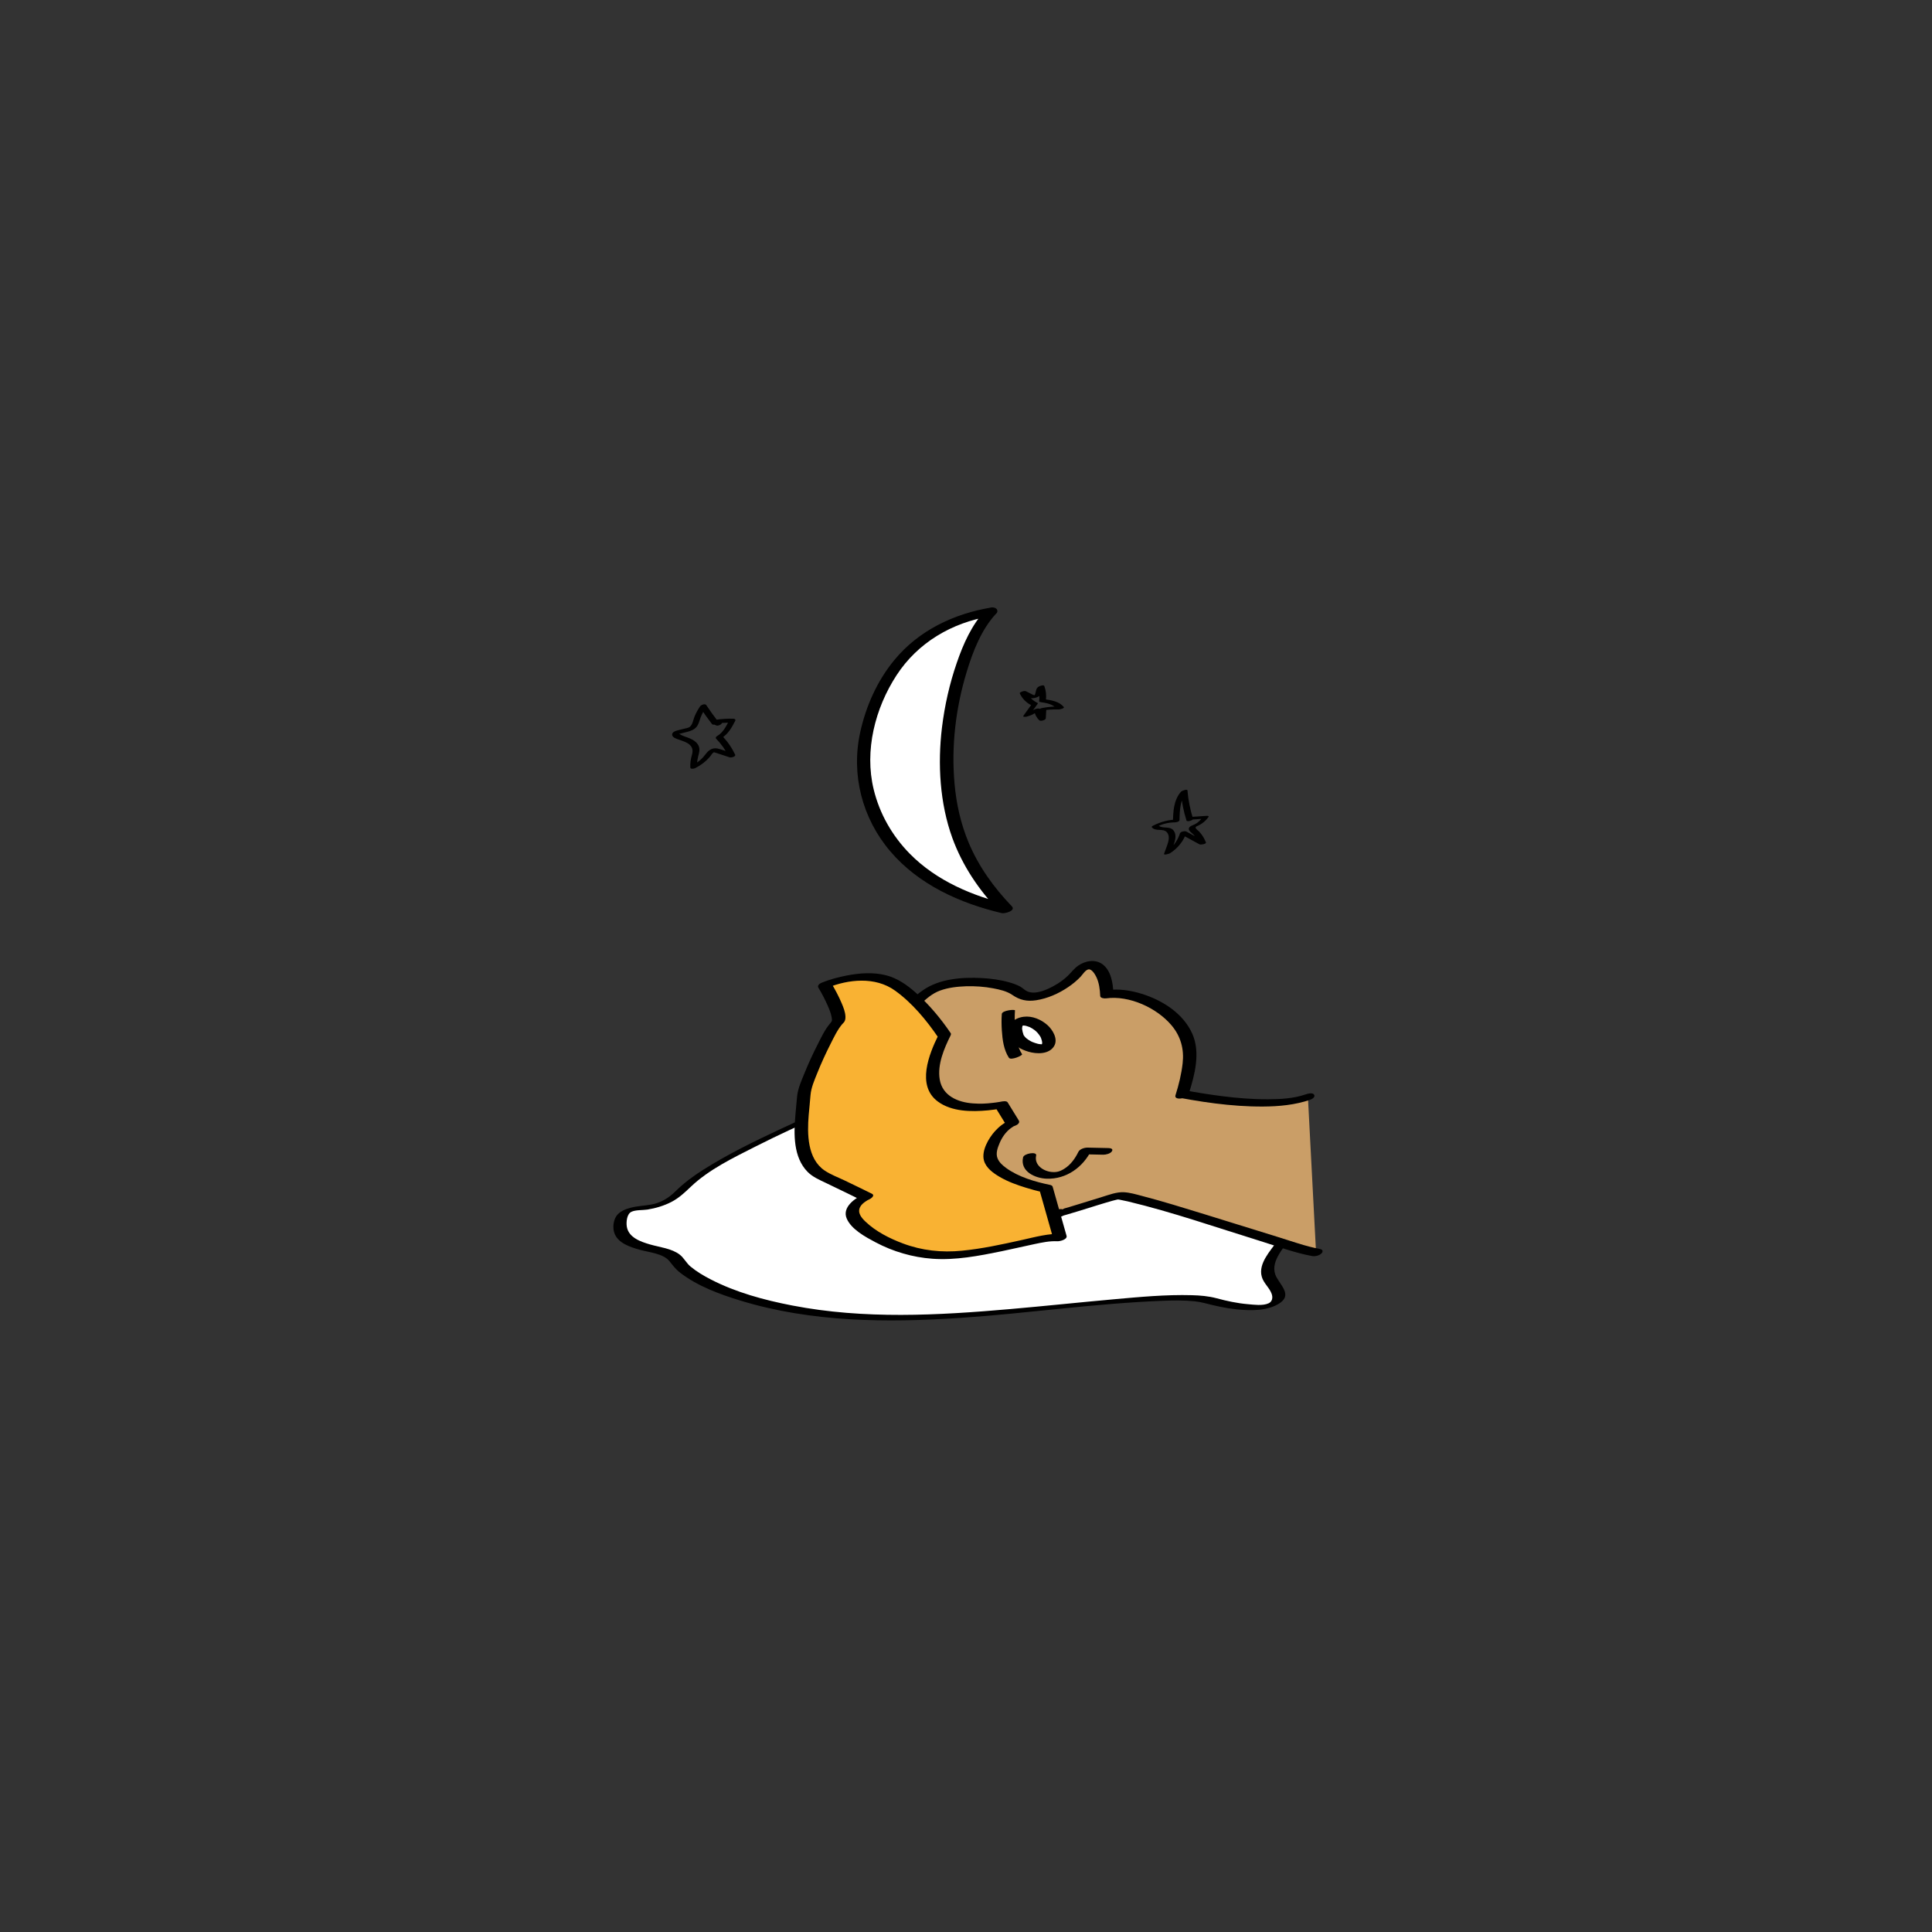
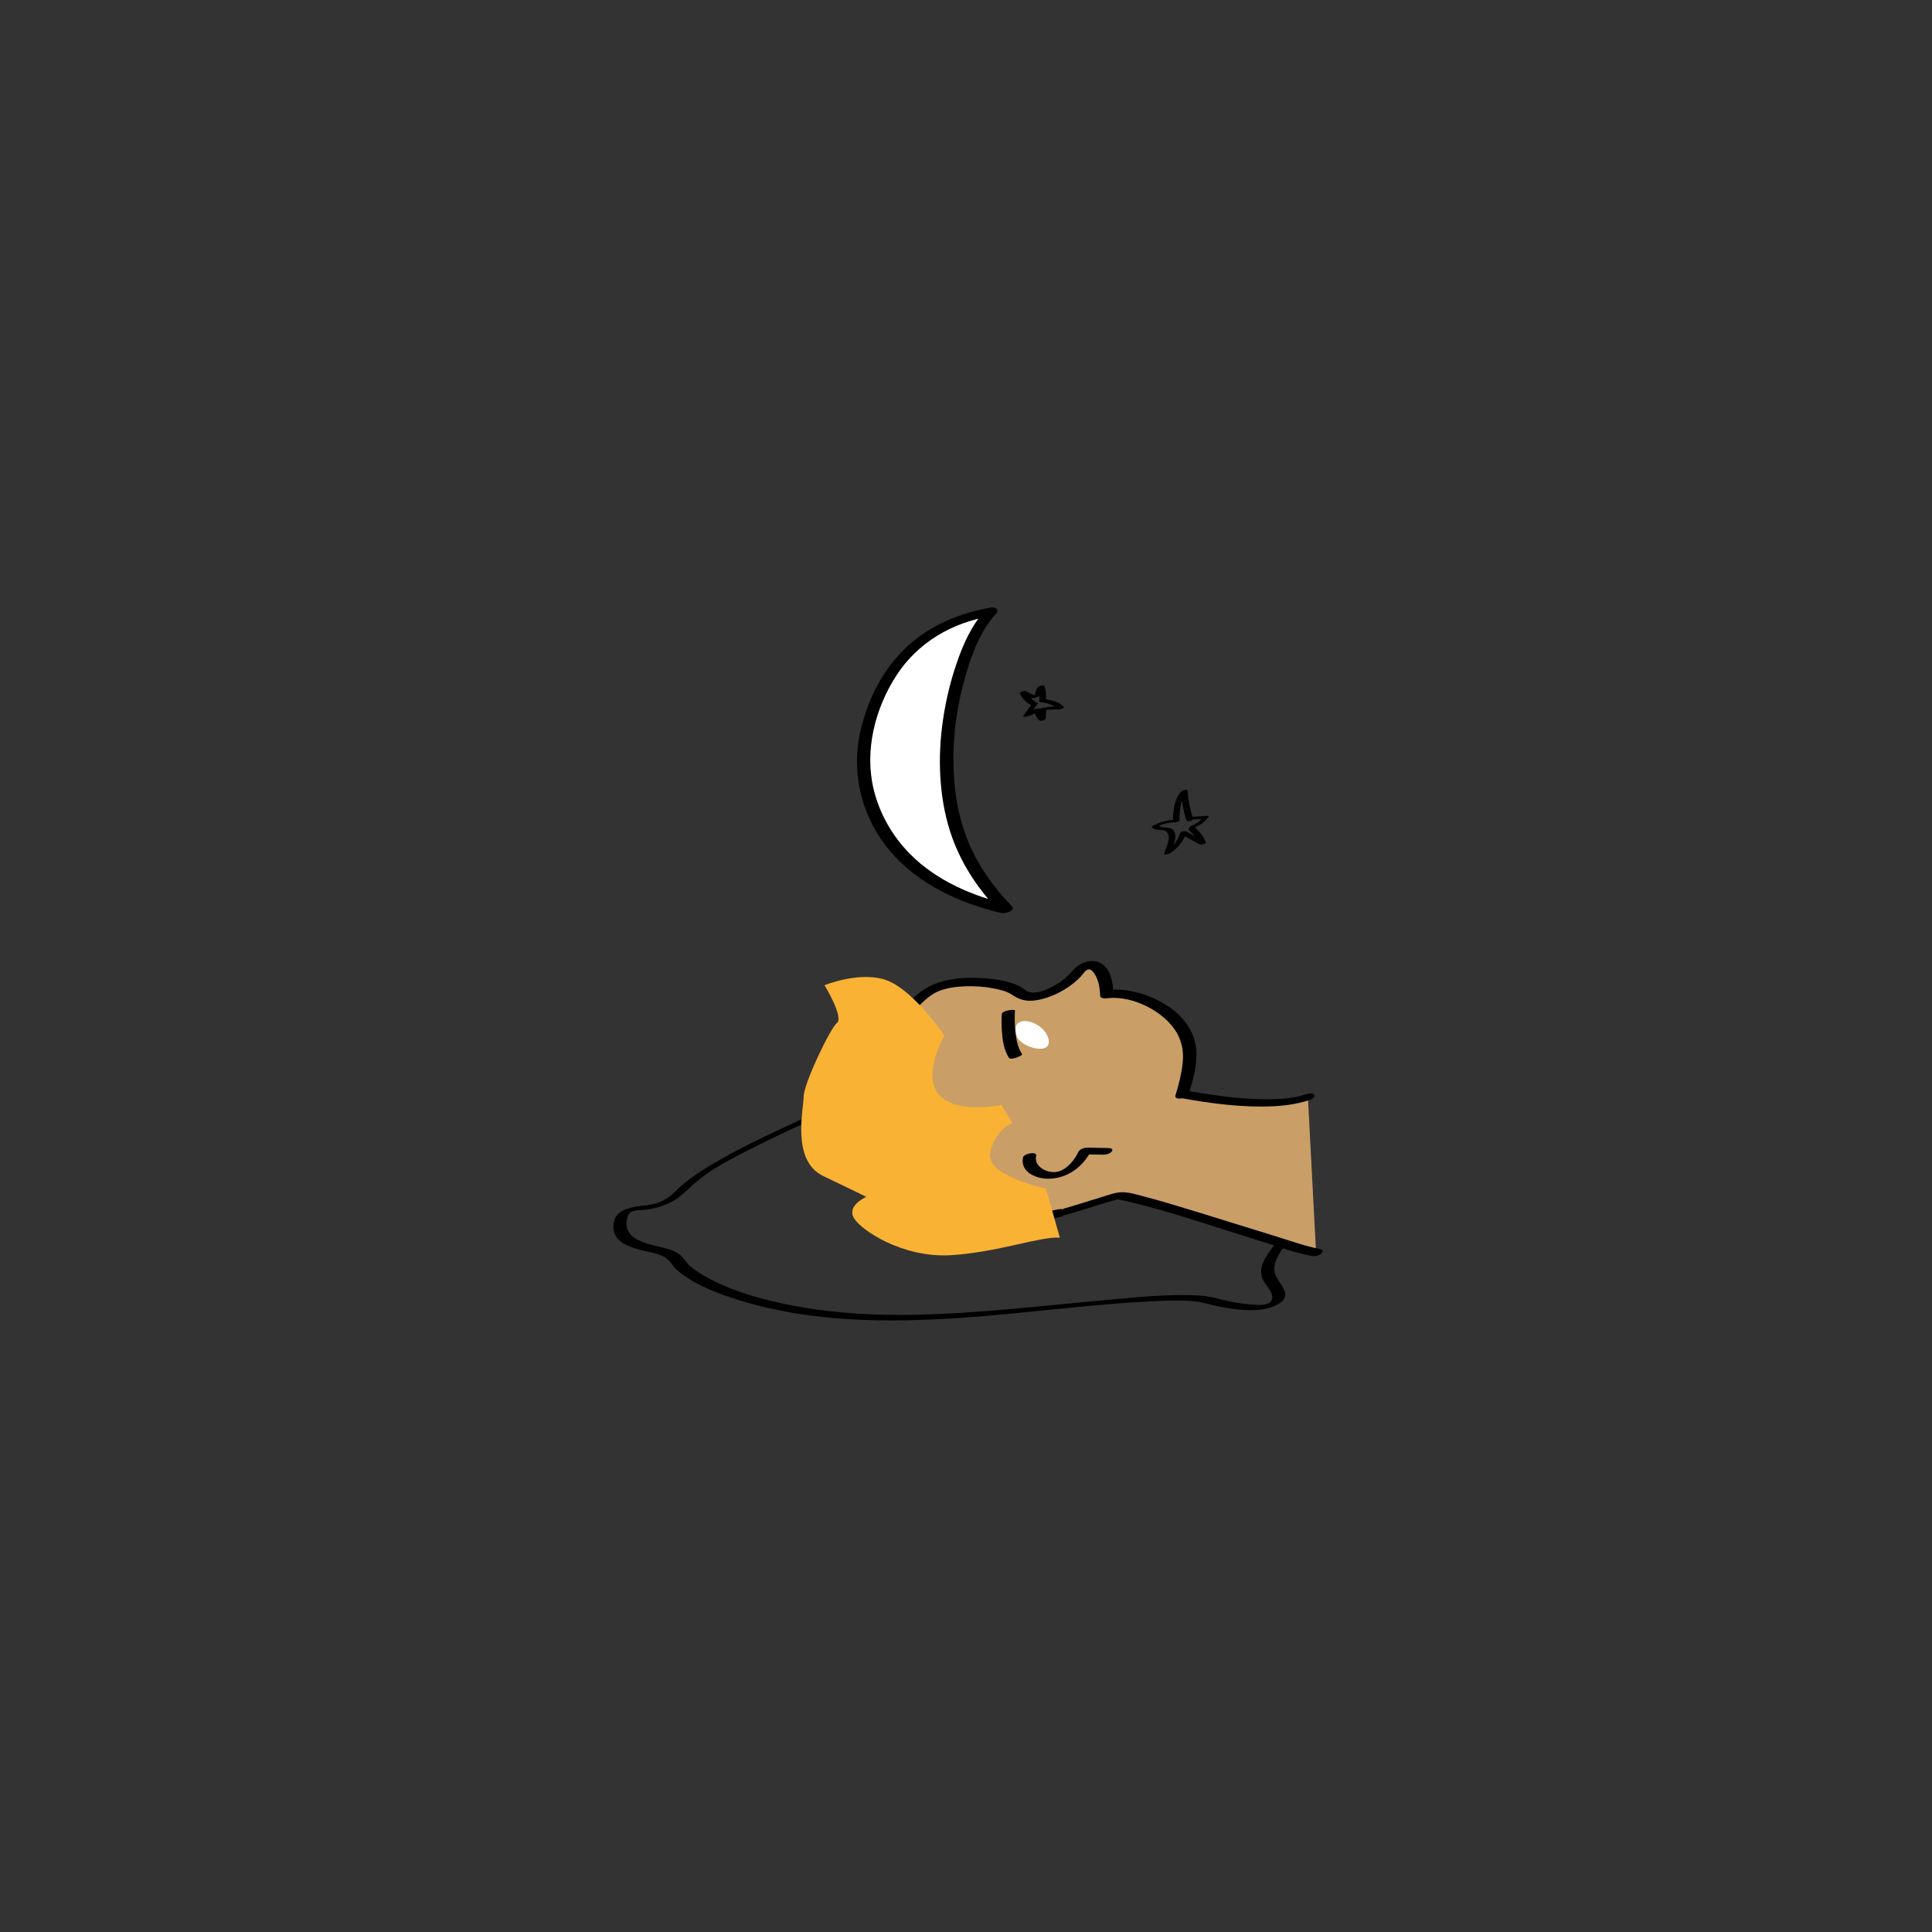
<svg xmlns="http://www.w3.org/2000/svg" version="1.1" id="Calque_1" x="0px" y="0px" viewBox="0 0 425.2 425.2" overflow="visible" xml:space="preserve">
  <rect x="0" y="0" width="425.2" height="425.2" fill="#333333" stroke="none" />
  <g>
    <g>
-       <path fill="#FFFFFF" d="M183.35,243.8c-1.07,0.67-26.65,11.21-33.1,18.02c-6.45,6.81-13.33,1.6-13.76,7.61    c-0.43,6.01,10.75,4.8,12.47,8.01c1.72,3.2,14.19,10.81,39.98,12.41c25.79,1.6,67.5-6.41,77.38-3.6s18.06,1.6,14.19-3.2    c-3.87-4.8,0.45-6.67,4.32-13.88c3.87-7.21,0.02-19.8-7.29-22.2S198.82,234.19,183.35,243.8z" />
      <g>
        <path d="M182.24,243.75c0.26-0.16,0.13-0.06-0.11,0.04c-0.26,0.12-0.51,0.24-0.77,0.35c-0.78,0.35-1.57,0.7-2.36,1.05     c-2.4,1.07-4.8,2.16-7.18,3.27c-5.86,2.74-11.73,5.6-17.19,9.07c-2.18,1.39-4.2,2.9-6.04,4.72c-1.49,1.47-3.21,2.48-5.27,2.85     c-1.48,0.27-3,0.31-4.47,0.69c-1.2,0.31-2.54,0.82-3.24,1.91c-0.63,0.98-0.78,2.46-0.43,3.57c0.73,2.33,3.55,3.2,5.65,3.79     c1.96,0.56,5.14,0.8,6.51,2.51c0.76,0.95,1.38,1.79,2.37,2.55c3.84,2.95,8.67,4.72,13.25,6.12c15.67,4.79,32.26,4.88,48.47,3.8     c14.85-1,29.65-3.2,44.52-3.76c2.31-0.09,4.65-0.13,6.95,0.11c0.75,0.08,1.49,0.21,2.22,0.4c2.31,0.6,4.61,1.12,6.99,1.37     c3.08,0.32,7.1,0.42,9.73-1.5c2.63-1.92-0.5-4.19-1.19-6.21c-1.04-3.09,2.23-6.19,3.77-8.52c2.12-3.21,3.44-6.36,3.37-10.25     c-0.11-5.93-3.06-13.38-9.21-15.33c-2.56-0.81-5.3-1.18-7.93-1.63c-4.76-0.81-9.54-1.5-14.32-2.12     c-12.44-1.61-24.95-2.82-37.48-3.26c-5.96-0.21-11.94-0.25-17.89,0.13c-4.62,0.3-9.32,0.8-13.76,2.15     C185.48,242.16,183.78,242.81,182.24,243.75c-0.51,0.31-0.32,0.55,0.17,0.63c0.63,0.1,1.52-0.22,2.05-0.55     c2.67-1.63,6.18-2.22,9.65-2.67c5.25-0.68,10.57-0.81,15.85-0.79c12.23,0.07,24.46,1.08,36.6,2.45     c8.96,1.01,17.99,2.12,26.82,3.96c0.95,0.2,1.91,0.39,2.83,0.68c2.8,0.9,4.9,3.27,6.27,5.78c1.6,2.93,2.44,6.32,2.42,9.66     c-0.02,3.91-1.6,7.01-3.77,10.18c-1.5,2.19-4.25,4.97-3.44,7.89c0.41,1.48,1.72,2.42,2.2,3.84c0.26,0.77,0.13,1.64-0.68,2.02     c-1.3,0.6-3.28,0.31-4.65,0.19c-2.32-0.2-4.59-0.7-6.83-1.3c-1.76-0.47-3.58-0.62-5.41-0.67c-5.74-0.16-11.5,0.39-17.21,0.9     c-7.59,0.68-15.16,1.49-22.75,2.15c-16.02,1.4-32.14,2.29-48.04-0.79c-6.13-1.19-12.33-2.86-17.91-5.74     c-1.55-0.8-3.08-1.7-4.43-2.82c-0.92-0.76-1.45-1.9-2.36-2.61c-1.76-1.38-4.44-1.64-6.53-2.25c-2.08-0.6-4.8-1.53-5.15-4     c-0.13-0.93,0-2.68,1-3.18c0.94-0.47,2.52-0.34,3.54-0.5c1.83-0.3,3.64-0.83,5.3-1.69c1.65-0.86,2.92-2.06,4.25-3.33     c4-3.82,9.39-6.39,14.27-8.87c4.93-2.5,9.96-4.8,15-7.05c1.04-0.46,2.15-0.87,3.13-1.45c0.52-0.31,0.31-0.55-0.17-0.63     C183.65,243.1,182.77,243.43,182.24,243.75z" />
      </g>
    </g>
    <g>
      <path fill="#CA9E67" d="M289.64,275.66c-4.44-0.78-40.27-12.78-43.24-12.47c-2.97,0.31-17.76,6.11-22.85,5.43l23.64-30.77    c0,0,28.45,7.9,40.66,3.6" />
      <g>
        <path d="M290.54,274.89c-3.24-0.59-6.44-1.78-9.58-2.74c-5.28-1.62-10.56-3.28-15.84-4.91c-4.6-1.41-9.21-2.85-13.87-4.06     c-1.26-0.33-2.57-0.72-3.88-0.79c-1.61-0.09-3.29,0.57-4.8,1.03c-3.21,0.97-6.4,2.02-9.64,2.92c-2.6,0.72-5.74,1.83-8.48,1.5     c0.15,0.26,0.3,0.53,0.45,0.79c6.91-9,13.82-18,20.74-26.99c0.97-1.26,1.93-2.52,2.9-3.78c-0.75,0.25-1.49,0.5-2.24,0.75     c3.54,0.98,7.14,1.78,10.74,2.5c6.87,1.37,13.9,2.46,20.92,2.42c3.54-0.02,7.09-0.35,10.45-1.51c0.4-0.14,1.16-0.64,0.78-1.13     c-0.39-0.5-1.47-0.17-1.91-0.01c-2.59,0.89-5.47,1.04-8.18,1.05c-3.41,0.02-6.81-0.26-10.19-0.69     c-5.82-0.74-11.59-1.87-17.29-3.26c-1.18-0.29-2.37-0.58-3.54-0.91c-0.7-0.19-1.8,0.18-2.24,0.75c-6.91,9-13.82,18-20.74,26.99     c-0.97,1.26-1.93,2.52-2.9,3.78c-0.29,0.38,0.06,0.74,0.45,0.79c2.54,0.3,5.15-0.28,7.61-0.86c3.08-0.73,6.1-1.66,9.12-2.6     c1.33-0.41,2.66-0.84,3.99-1.23c0.49-0.15,0.99-0.29,1.49-0.43c0.19-0.05,0.39-0.1,0.59-0.15c0.1-0.02,0.2-0.05,0.3-0.07     c0.44-0.1-0.16,0.03,0.07-0.02c0.06-0.01,0.58-0.09,0.23-0.05c-0.29,0.04-0.06-0.01,0.02,0.01c0.3,0.06-0.19-0.03,0.01,0     c0.13,0.02,0.25,0.03,0.38,0.06c0.6,0.11,1.2,0.24,1.8,0.38c9.81,2.35,19.41,5.71,29.05,8.69c3.75,1.16,7.57,2.61,11.45,3.32     c0.66,0.12,1.55-0.08,2.05-0.55C291.23,275.48,291.16,275.01,290.54,274.89L290.54,274.89z" />
      </g>
    </g>
    <g>
      <path fill="#CA9E67" d="M260.16,240.93c0,0,1.92-5.98,1.67-9.57c-0.61-8.79-12.26-13.41-18.24-12.53    c-0.2-5.86-3.43-8.37-6.55-4.65c-3.11,3.72-10.15,6.71-12.8,4.3c-2.64-2.41-14.92-3.75-20.18-0.02    c-5.26,3.73-12.86,13.78-11.74,22.38c1.57,12.13,16.88,31.6,40.69,26.18" />
      <g>
        <path d="M261.61,240.77c1.32-4.14,2.65-9.14,0.78-13.29c-2.02-4.5-6.61-7.37-11.18-8.78c-2.38-0.73-4.97-1.13-7.46-0.79     c0.43,0.17,0.85,0.35,1.28,0.52c-0.1-2.15-0.53-4.84-2.4-6.22c-1.62-1.19-3.83-0.75-5.38,0.34c-0.87,0.62-1.49,1.48-2.25,2.21     c-0.89,0.86-1.92,1.59-3,2.18c-1.57,0.87-4.06,2.03-5.87,1.26c-0.59-0.25-1.05-0.77-1.61-1.08c-0.75-0.4-1.57-0.69-2.39-0.92     c-1.99-0.57-4.08-0.85-6.14-0.95c-4.27-0.22-9.23,0.15-12.85,2.67c-3.86,2.68-7.01,6.7-9.26,10.78     c-2.35,4.25-3.77,9.08-2.77,13.93c1.48,7.18,6.18,13.78,11.77,18.38c8.59,7.07,19.58,9.24,30.36,6.85     c0.49-0.11,1.39-0.6,1.22-1.23c-0.18-0.66-1.2-0.56-1.67-0.45c-8.84,1.96-17.9,0.3-25.32-4.92     c-5.79-4.07-10.58-10.12-12.78-16.88c-1.24-3.8-1.25-7.53,0.05-11.34c1.53-4.49,4.4-8.65,7.78-11.95     c1.28-1.25,2.64-2.44,4.34-3.07c1.81-0.67,3.81-0.89,5.73-0.96c2.01-0.06,4.06,0.08,6.03,0.46c1.41,0.27,2.95,0.61,4.15,1.43     c1.66,1.15,3.23,1.5,5.27,1.19c2.5-0.39,4.91-1.45,7-2.86c1-0.67,1.96-1.45,2.79-2.33c0.42-0.45,1.1-1.57,1.79-1.61     c0.72-0.04,1.4,1.13,1.65,1.65c0.63,1.29,0.81,2.79,0.87,4.21c0.02,0.5,0.96,0.57,1.28,0.52c5.12-0.7,11.19,2.09,14.45,5.98     c2,2.39,2.76,5.22,2.41,8.3c-0.27,2.39-0.85,4.77-1.58,7.06C258.33,242.23,261.26,241.86,261.61,240.77L261.61,240.77z" />
      </g>
    </g>
    <g>
-       <path fill="#CA9E67" d="M226.6,254.51c-1.09,4.46,8.27,7.03,12.18-1.2l4.6,0.1" />
      <g>
        <path d="M225.16,254.72c-0.7,3.1,2.66,4.61,5.21,4.69c4.32,0.14,8.01-2.53,9.85-6.32c-0.68,0.31-1.35,0.63-2.03,0.94     c1.53,0.03,3.07,0.07,4.6,0.1c0.59,0.01,1.58-0.22,1.92-0.75c0.36-0.56-0.31-0.7-0.75-0.71c-1.53-0.03-3.07-0.07-4.6-0.1     c-0.66-0.01-1.71,0.29-2.03,0.94c-0.71,1.47-1.73,2.88-3.14,3.74c-0.99,0.61-1.69,0.78-2.76,0.68c-1.84-0.18-3.86-1.55-3.39-3.63     C228.25,253.38,225.36,253.83,225.16,254.72L225.16,254.72z" />
      </g>
    </g>
    <g>
      <path fill="#FFFFFF" d="M223.79,228.07c0.92,2.55,8.15,4.47,6.9,0.37C229.43,224.34,221.91,222.85,223.79,228.07z" />
      <g>
-         <path d="M222.34,228.46c0.6,1.61,2.45,2.55,4,3c1.81,0.54,4.53,0.62,5.65-1.23c0.94-1.55-0.32-3.62-1.49-4.65     c-1.39-1.22-3.33-2.05-5.21-1.81c-1.15,0.15-2.34,0.65-2.94,1.69C221.83,226.39,222.01,227.52,222.34,228.46     c0.23,0.64,1.14,0.68,1.69,0.51c0.46-0.14,1.44-0.63,1.21-1.29c-0.14-0.4-0.24-0.8-0.29-1.22c-0.03-0.23-0.02,0.19,0-0.07     c0-0.07,0.01-0.14,0.01-0.22c0.01-0.07,0.02-0.13,0.03-0.2c0.01-0.03,0.02-0.06,0.02-0.1c0.04-0.19,0.05,0.03-0.03,0.07     c0.03-0.02,0.14-0.27,0.16-0.32c0.05-0.12-0.23,0.24-0.04,0.06c0.02-0.02,0.04-0.04,0.06-0.06c0.14-0.17-0.24,0.17-0.13,0.11     c0.05-0.03,0.09-0.07,0.14-0.1c0.2-0.15-0.37,0.19-0.12,0.07c0.15-0.07,0.3-0.06-0.17,0.05c0.07-0.02,0.15-0.04,0.22-0.06     c0.28-0.09-0.33,0.04-0.16,0.03c0.06,0,0.13-0.02,0.19-0.02c0.07-0.01,0.13,0,0.2-0.01c-0.5,0.05-0.21,0-0.06,0.01     c0.15,0.01,0.31,0.03,0.46,0.05c0.15,0.02-0.31-0.07-0.17-0.03c0.05,0.01,0.09,0.02,0.14,0.03c0.08,0.02,0.17,0.04,0.25,0.07     c0.16,0.05,0.32,0.1,0.48,0.16c0.04,0.01,0.22,0.06,0.23,0.09c0,0-0.26-0.12-0.11-0.05c0.06,0.03,0.11,0.05,0.17,0.08     c0.33,0.16,0.64,0.36,0.94,0.58c0.07,0.05,0.14,0.1,0.2,0.16c0.03,0.03,0.06,0.06,0.1,0.08c0.12,0.09-0.19-0.18-0.03-0.03     c0.14,0.13,0.28,0.26,0.41,0.41c0.24,0.27,0.45,0.56,0.64,0.87c0.02,0.04,0.04,0.07,0.06,0.11c-0.13-0.22-0.04-0.09-0.02-0.03     c0.03,0.08,0.07,0.15,0.1,0.23c0.07,0.18,0.13,0.37,0.18,0.56c0.02,0.09,0.04,0.18,0.05,0.28c0.01,0.04,0.01,0.08,0.01,0.12     c0.03,0.14,0.01-0.07,0-0.09c0.05,0.08-0.02,0.35-0.04,0.45c-0.01,0.03-0.02,0.06-0.02,0.09c-0.02,0.14,0.03-0.12,0.05-0.13     c-0.02,0.01-0.06,0.13-0.07,0.15c-0.09,0.21-0.02,0,0.05-0.06c-0.05,0.04-0.25,0.24-0.03,0.05c0.21-0.18,0.02-0.04-0.02,0     c-0.11,0.1,0.35-0.18,0.21-0.12c-0.03,0.01-0.06,0.03-0.1,0.05c-0.27,0.11,0.34-0.1,0.17-0.06c-0.08,0.02-0.15,0.04-0.23,0.06     c-0.21,0.06,0.46-0.06,0.15-0.03c-0.07,0.01-0.14,0.01-0.2,0.02c-0.03,0-0.07,0-0.1,0.01c-0.19,0.02,0.22,0,0.21,0     c-0.09-0.01-0.18,0-0.28-0.01c-0.16-0.01-0.33-0.03-0.49-0.05c-0.35-0.05,0.19,0.05,0.01,0c-0.09-0.02-0.18-0.04-0.27-0.06     c-0.4-0.1-0.78-0.24-1.16-0.39c-0.18-0.07,0.1,0.05,0.1,0.05c-0.03,0-0.14-0.07-0.17-0.08c-0.09-0.05-0.19-0.09-0.28-0.14     c-0.17-0.09-0.34-0.19-0.5-0.3c-0.16-0.1-0.31-0.21-0.45-0.33c-0.22-0.17,0.14,0.14-0.05-0.04c-0.06-0.06-0.13-0.12-0.19-0.19     c-0.12-0.12-0.22-0.26-0.32-0.4c-0.02-0.03-0.03-0.05-0.05-0.08c-0.07-0.11,0.01-0.04-0.01-0.01c-0.01,0.01,0.06,0.13,0-0.01     c-0.02-0.04-0.03-0.08-0.05-0.13c-0.24-0.64-1.13-0.68-1.69-0.51C223.09,227.31,222.09,227.81,222.34,228.46z" />
-       </g>
+         </g>
    </g>
    <g>
      <path d="M220.48,223.16c-0.09,1.21-0.07,2.45,0.01,3.66c0.13,2.02,0.42,4.24,1.55,5.97c0.43,0.66,3.08-0.5,2.9-0.78    c-1.13-1.73-1.42-3.95-1.55-5.97c-0.08-1.21-0.1-2.45-0.01-3.66C223.4,222.09,220.54,222.36,220.48,223.16L220.48,223.16z" />
    </g>
    <g>
      <path fill="#F9B233" d="M207.82,227.86c0,0-6.44-9.5-12.26-11.95c-5.82-2.45-14.1,0.92-14.1,0.92s4.29,7.05,2.76,8.27    s-7.35,13.48-7.35,16.24c0,2.76-2.76,14.1,4.29,17.47c7.05,3.37,9.5,4.6,9.5,4.6s-4.29,1.84-2.76,4.6    c1.53,2.76,10.83,8.85,21.25,8.24s19.81-4.18,24.1-3.87l-3.06-10.81c0,0-13.48-2.76-12.26-7.97c1.23-5.21,4.9-6.44,4.9-6.44    l-2.45-3.98C220.39,243.18,197.71,248.08,207.82,227.86z" />
      <g>
-         <path d="M209.17,227.29c-2.13-3.14-4.64-6.13-7.46-8.67c-1.97-1.77-4.16-3.34-6.76-3.99c-2.79-0.7-5.78-0.48-8.57,0.06     c-1.86,0.36-3.72,0.85-5.48,1.56c-0.45,0.18-1.1,0.6-0.78,1.14c0.75,1.23,1.42,2.53,2.01,3.85c0.38,0.87,0.77,1.79,0.92,2.73     c0.13,0.78,0.01,0.84-0.43,1.36c-1.08,1.28-1.84,2.91-2.6,4.4c-1.08,2.11-2.08,4.27-2.97,6.47c-0.64,1.57-1.42,3.29-1.61,4.99     c-0.15,1.42-0.26,2.85-0.39,4.27c-0.37,4.13-0.46,9.24,2.67,12.43c1.12,1.14,2.57,1.75,3.99,2.43c1.5,0.72,3,1.44,4.5,2.17     c1.1,0.53,2.21,1.07,3.3,1.62c0.2-0.42,0.39-0.85,0.59-1.27c-1.92,0.84-4.79,2.84-3.77,5.3c1,2.42,4.19,4.12,6.36,5.27     c3.86,2.05,8.17,3.31,12.53,3.62c5.05,0.37,10.23-0.63,15.16-1.64c2.46-0.5,4.89-1.09,7.35-1.6c1.62-0.34,3.31-0.7,4.98-0.61     c0.51,0.03,2.25-0.37,2.02-1.2c-1.02-3.6-2.04-7.2-3.06-10.81c-0.07-0.23-0.35-0.34-0.56-0.39c-3.3-0.68-6.97-1.74-9.71-3.75     c-0.75-0.55-1.53-1.24-1.87-2.13c-0.42-1.1,0.03-2.28,0.46-3.31c0.53-1.26,1.35-2.46,2.45-3.28c0.51-0.38,0.65-0.45,1-0.57     c0.45-0.16,1.1-0.62,0.78-1.14c-0.82-1.33-1.63-2.66-2.45-3.98c-0.25-0.41-1.19-0.22-1.54-0.15c-0.26,0.06,0.26-0.05,0.22-0.04     c-0.14,0.03-0.29,0.05-0.43,0.08c-0.5,0.08-0.99,0.16-1.5,0.21c-1.52,0.18-2.72,0.24-4.38,0.12c-3.28-0.23-6.74-1.64-7.33-5.31     c-0.53-3.28,0.98-6.79,2.4-9.65c0.6-1.22-2.28-0.88-2.69-0.05c-2.06,4.16-4.85,11.07-0.14,14.58c3.07,2.28,7.42,2.3,11.06,1.96     c1.07-0.1,2.13-0.25,3.18-0.48c-0.51-0.05-1.02-0.1-1.54-0.15c0.82,1.33,1.63,2.66,2.45,3.98c0.26-0.38,0.52-0.76,0.78-1.14     c-1.29,0.44-2.46,1.4-3.36,2.4c-1.36,1.52-2.96,4.25-2.41,6.38c0.44,1.69,2.08,2.84,3.5,3.67c1.8,1.05,3.78,1.76,5.76,2.37     c1.17,0.36,2.35,0.69,3.55,0.94c-0.19-0.13-0.37-0.26-0.56-0.39c1.02,3.6,2.04,7.2,3.06,10.81c0.67-0.4,1.34-0.8,2.02-1.2     c-3.02-0.17-6.13,0.71-9.05,1.36c-4.34,0.96-8.68,1.91-13.11,2.34c-4.46,0.44-8.8-0.02-13-1.6c-2.93-1.1-5.93-2.61-8.22-4.79     c-0.87-0.83-1.84-1.94-1.2-3.21c0.26-0.52,0.75-0.93,1.23-1.25c0.41-0.28,0.56-0.35,0.76-0.43c0.41-0.18,1.39-0.87,0.59-1.27     c-0.8-0.4-1.6-0.79-2.4-1.18c-1.18-0.57-2.36-1.14-3.54-1.71c-1.46-0.7-3.08-1.29-4.43-2.2c-3.83-2.58-3.86-8.08-3.52-12.19     c0.12-1.46,0.29-2.92,0.4-4.39c0.13-1.66,0.87-3.33,1.48-4.85c0.87-2.18,1.86-4.33,2.92-6.42c0.75-1.48,1.51-3.12,2.6-4.4     c-0.05,0.06,0.37-0.36,0.47-0.54c0.2-0.35,0.23-0.72,0.22-1.11c-0.04-1.01-0.44-2-0.83-2.92c-0.66-1.57-1.48-3.09-2.36-4.55     c-0.26,0.38-0.52,0.76-0.78,1.14c4.58-1.85,10.49-2.52,14.86,0.61c3.79,2.71,6.97,6.56,9.58,10.4     C207.01,229.2,209.82,228.25,209.17,227.29z" />
-       </g>
+         </g>
    </g>
  </g>
  <g>
    <g>
      <path fill="#FFFFFF" d="M218.02,134.67c-22.78,3.67-27.22,23.49-27.95,30.65s1.87,27.88,31.26,34.73    c-12.49-12.86-12.97-25.53-12.97-34.25S211.78,141.28,218.02,134.67z" />
      <g>
        <path d="M218.18,133.7c-8.24,1.37-15.97,5.03-21.35,11.56c-3.78,4.59-6.25,10.14-7.52,15.93c-2.03,9.29,0.43,18.88,6.61,26.15     c6.24,7.35,15.35,11.45,24.57,13.63c0.59,0.14,3.17-0.51,2.19-1.52c-3.97-4.12-7.35-8.82-9.55-14.13     c-1.69-4.09-2.66-8.42-3.05-12.82c-0.74-8.29,0.24-16.6,2.65-24.56c1.37-4.54,3.23-9.37,6.51-12.91     c0.45-0.49,0.26-1.06-0.34-1.27c-0.65-0.23-1.59,0.05-2.05,0.55c-3,3.24-4.85,7.41-6.27,11.54c-1.6,4.62-2.68,9.43-3.27,14.27     c-0.97,8.01-0.48,16.67,2.28,24.29c2.23,6.14,5.92,11.58,10.43,16.26c0.73-0.51,1.46-1.02,2.19-1.52     c-8.07-1.91-16.08-5.26-21.98-11.26c-3.87-3.93-6.65-8.8-7.95-14.17c-2.07-8.53,0.31-17.86,5.04-25.12     c4.69-7.19,12.18-11.57,20.58-12.96c0.58-0.1,1.54-0.39,1.61-1.11C219.55,133.86,218.71,133.61,218.18,133.7z" />
      </g>
    </g>
    <g>
-       <path d="M158,158.75c-0.9-1.16-1.75-2.35-2.56-3.57c-0.27-0.4-1.14-0.04-1.35,0.26c-0.49,0.71-0.9,1.46-1.23,2.25    c-0.3,0.71-0.43,1.87-1.11,2.32c-0.33,0.22-0.83,0.28-1.2,0.37c-0.44,0.11-0.87,0.22-1.31,0.33c-0.49,0.13-1.41,0.38-1.31,1.05    c0.09,0.61,1.1,0.88,1.58,1.05c0.8,0.3,1.67,0.53,2.31,1.13c0.67,0.64,0.7,1.36,0.46,2.21c-0.27,0.93-0.4,1.82-0.35,2.79    c0.02,0.39,0.86,0.22,1.02,0.14c1.29-0.65,2.43-1.51,3.36-2.62c0.21-0.25,0.41-0.64,0.68-0.82c0.21-0.14,0.08-0.08,0.29-0.04    c0.2,0.04,0.4,0.13,0.6,0.19c0.92,0.3,1.84,0.6,2.75,0.9c0.26,0.08,1.38-0.16,1.16-0.61c-0.73-1.53-1.68-2.92-2.87-4.13    c-0.07,0.18-0.14,0.36-0.21,0.54c1.5-0.86,2.34-2.35,3.1-3.85c0.15-0.29-0.13-0.47-0.4-0.47c-1.29-0.03-2.57,0.05-3.84,0.23    c-0.22,0.03-1.11,0.35-0.76,0.73c0.26,0.28,0.54,0.43,0.9,0.55c0.5,0.16,1.7-0.57,0.87-0.83c-0.18-0.05-0.33-0.15-0.43-0.3    c-0.25,0.24-0.51,0.48-0.76,0.73c1.15-0.17,2.31-0.24,3.47-0.22c-0.13-0.16-0.27-0.31-0.4-0.47c-0.66,1.3-1.36,2.67-2.66,3.42    c-0.16,0.09-0.39,0.35-0.21,0.54c1.13,1.16,2.07,2.47,2.77,3.93c0.39-0.2,0.77-0.41,1.16-0.61c-1-0.33-2-0.66-3-0.98    c-0.83-0.27-1.58-0.32-2.33,0.19c-0.66,0.44-1.07,1.2-1.62,1.76c-0.64,0.64-1.37,1.18-2.18,1.59c0.34,0.05,0.68,0.09,1.02,0.14    c-0.05-0.98,0.18-1.85,0.42-2.78c0.18-0.7,0.15-1.36-0.26-1.97c-0.39-0.59-1.03-1-1.67-1.28c-0.39-0.17-0.8-0.3-1.2-0.45    c-0.21-0.07-0.41-0.15-0.61-0.24c-0.18-0.08-0.4-0.27-0.58-0.31c-0.2-0.05-0.37,0.03-0.02-0.03c0.24-0.05,0.48-0.12,0.71-0.18    c0.42-0.11,0.84-0.2,1.26-0.32c0.7-0.2,1.41-0.49,1.87-1.08c0.46-0.58,0.6-1.35,0.86-2.02c0.33-0.85,0.77-1.65,1.29-2.4    c-0.45,0.09-0.9,0.17-1.35,0.26c0.81,1.22,1.66,2.41,2.56,3.57C156.99,159.76,158.38,159.24,158,158.75L158,158.75z" />
-     </g>
+       </g>
    <g>
      <path d="M262.57,180.19c-0.64-2.02-1.05-4.1-1.23-6.22c-0.03-0.4-1.25,0.09-1.38,0.23c-1.65,1.82-1.77,4.33-1.81,6.67    c0.34-0.17,0.69-0.34,1.03-0.51c-1.89,0.02-3.73,0.49-5.41,1.35c-0.12,0.06-0.4,0.22-0.26,0.38c0.87,0.98,2.44,0.15,3.29,1.06    c0.52,0.56,0.49,1.42,0.31,2.1c-0.23,0.89-0.61,1.76-0.92,2.63c-0.16,0.43,1.16,0,1.28-0.08c1.73-1.08,3.04-2.71,3.68-4.66    c-0.47,0.12-0.93,0.25-1.4,0.37c1.42,0.77,2.83,1.55,4.25,2.32c0.22,0.12,1.56-0.05,1.4-0.45c-0.23-0.56-0.51-1.1-0.86-1.59    c-0.21-0.3-0.44-0.58-0.69-0.84c-0.19-0.2-0.55-0.42-0.67-0.66c-0.19-0.39,0.29-0.47,0.58-0.61c0.27-0.14,0.54-0.29,0.79-0.47    c0.55-0.38,1.01-0.84,1.4-1.38c0.18-0.25-0.16-0.29-0.35-0.28c-1.09,0.07-2.19,0.14-3.28,0.22c-0.26,0.02-0.82,0.1-0.97,0.36    c-0.14,0.26,0.12,0.3,0.35,0.28c1.09-0.07,2.19-0.14,3.28-0.22c-0.12-0.09-0.24-0.19-0.35-0.28c-0.46,0.63-1.02,1.18-1.73,1.53    c-0.4,0.2-1.22,0.39-1.27,0.95c-0.04,0.5,0.78,1,1.07,1.32c0.54,0.61,0.94,1.32,1.25,2.07c0.47-0.15,0.94-0.3,1.4-0.45    c-1.42-0.77-2.83-1.55-4.25-2.32c-0.31-0.17-1.27-0.01-1.4,0.37c-0.59,1.81-1.75,3.32-3.36,4.33c0.43-0.03,0.85-0.05,1.28-0.08    c0.49-1.35,1.68-3.43,0.7-4.8c-0.86-1.2-2.57-0.26-3.45-1.26c-0.09,0.13-0.17,0.25-0.26,0.38c1.24-0.64,2.55-0.95,3.95-0.96    c0.26,0,1.02-0.15,1.03-0.51c0.04-2.19,0.13-4.64,1.68-6.36c-0.46,0.08-0.92,0.15-1.38,0.23c0.18,2.11,0.59,4.19,1.23,6.22    C261.24,180.95,262.68,180.54,262.57,180.19L262.57,180.19z" />
    </g>
    <g>
      <path d="M229.3,156.4c1.21-0.22,2.43-0.31,3.66-0.26c0.18,0.01,1.45-0.22,1.14-0.57c-1.02-1.2-2.69-1.46-4.16-1.68    c0.08,0.07,0.17,0.13,0.25,0.2c0.12-1.06,0.02-2.1-0.35-3.1c-0.14-0.37-1.09,0.02-1.29,0.15c-0.62,0.42-0.51,1.07-0.76,1.69    c-0.03,0.07-0.08,0.14-0.11,0.21c-0.03,0.03-0.05,0.06-0.08,0.08c0.09-0.03,0.18-0.05,0.27-0.08c0,0-0.3-0.06-0.34-0.07    c-0.13-0.04-0.25-0.09-0.38-0.15c-0.44-0.21-0.88-0.45-1.31-0.67c-0.25-0.13-0.59-0.05-0.84,0.03c-0.11,0.04-0.65,0.22-0.56,0.42    c0.53,1.15,1.44,2.08,2.59,2.63c0.01-0.07,0.01-0.14,0.02-0.22c-0.6,0.83-1.2,1.65-1.79,2.48c-0.28,0.39,0.57,0.26,0.73,0.22    c0.5-0.13,0.99-0.31,1.44-0.56c0.21-0.11,0.41-0.24,0.6-0.37c0.09-0.07,0.18-0.14,0.27-0.21c0.08-0.07,0.39-0.24,0.06-0.11    c-0.19,0.04-0.38,0.08-0.57,0.12c-0.2,0-0.04,0.35,0,0.46c0.06,0.21,0.15,0.4,0.25,0.59c0.19,0.34,0.43,0.65,0.72,0.91    c0.27,0.25,1.38-0.06,1.4-0.45c0.04-0.69,0.08-1.38,0.12-2.07c0.02-0.26-1.42-0.07-1.45,0.39c-0.04,0.69-0.08,1.38-0.12,2.07    c0.47-0.15,0.94-0.3,1.4-0.45c-0.36-0.34-0.65-0.73-0.82-1.2c-0.16-0.43-0.16-0.87-0.72-0.89c-0.57-0.03-1.04,0.22-1.46,0.57    c-0.38,0.32-0.8,0.55-1.28,0.68c0.24,0.07,0.49,0.15,0.73,0.22c0.6-0.83,1.2-1.65,1.79-2.48c0.03-0.05,0.12-0.17,0.02-0.22    c-1.11-0.52-1.98-1.39-2.5-2.5c-0.47,0.15-0.94,0.3-1.4,0.45c0.59,0.3,1.18,0.66,1.8,0.88c0.62,0.21,1.29,0.16,1.89-0.06    c0.51-0.19,0.93-0.5,1.08-1.04c0.1-0.35,0.06-1,0.4-1.23c-0.43,0.05-0.86,0.1-1.29,0.15c0.35,0.95,0.48,1.95,0.36,2.95    c-0.02,0.16,0.12,0.18,0.25,0.2c1.35,0.19,2.8,0.46,3.73,1.55c0.38-0.19,0.76-0.38,1.14-0.57c-1.45-0.06-2.9,0.04-4.33,0.3    c-0.2,0.04-0.8,0.16-0.84,0.42C228.66,156.49,229.16,156.43,229.3,156.4L229.3,156.4z" />
    </g>
  </g>
</svg>